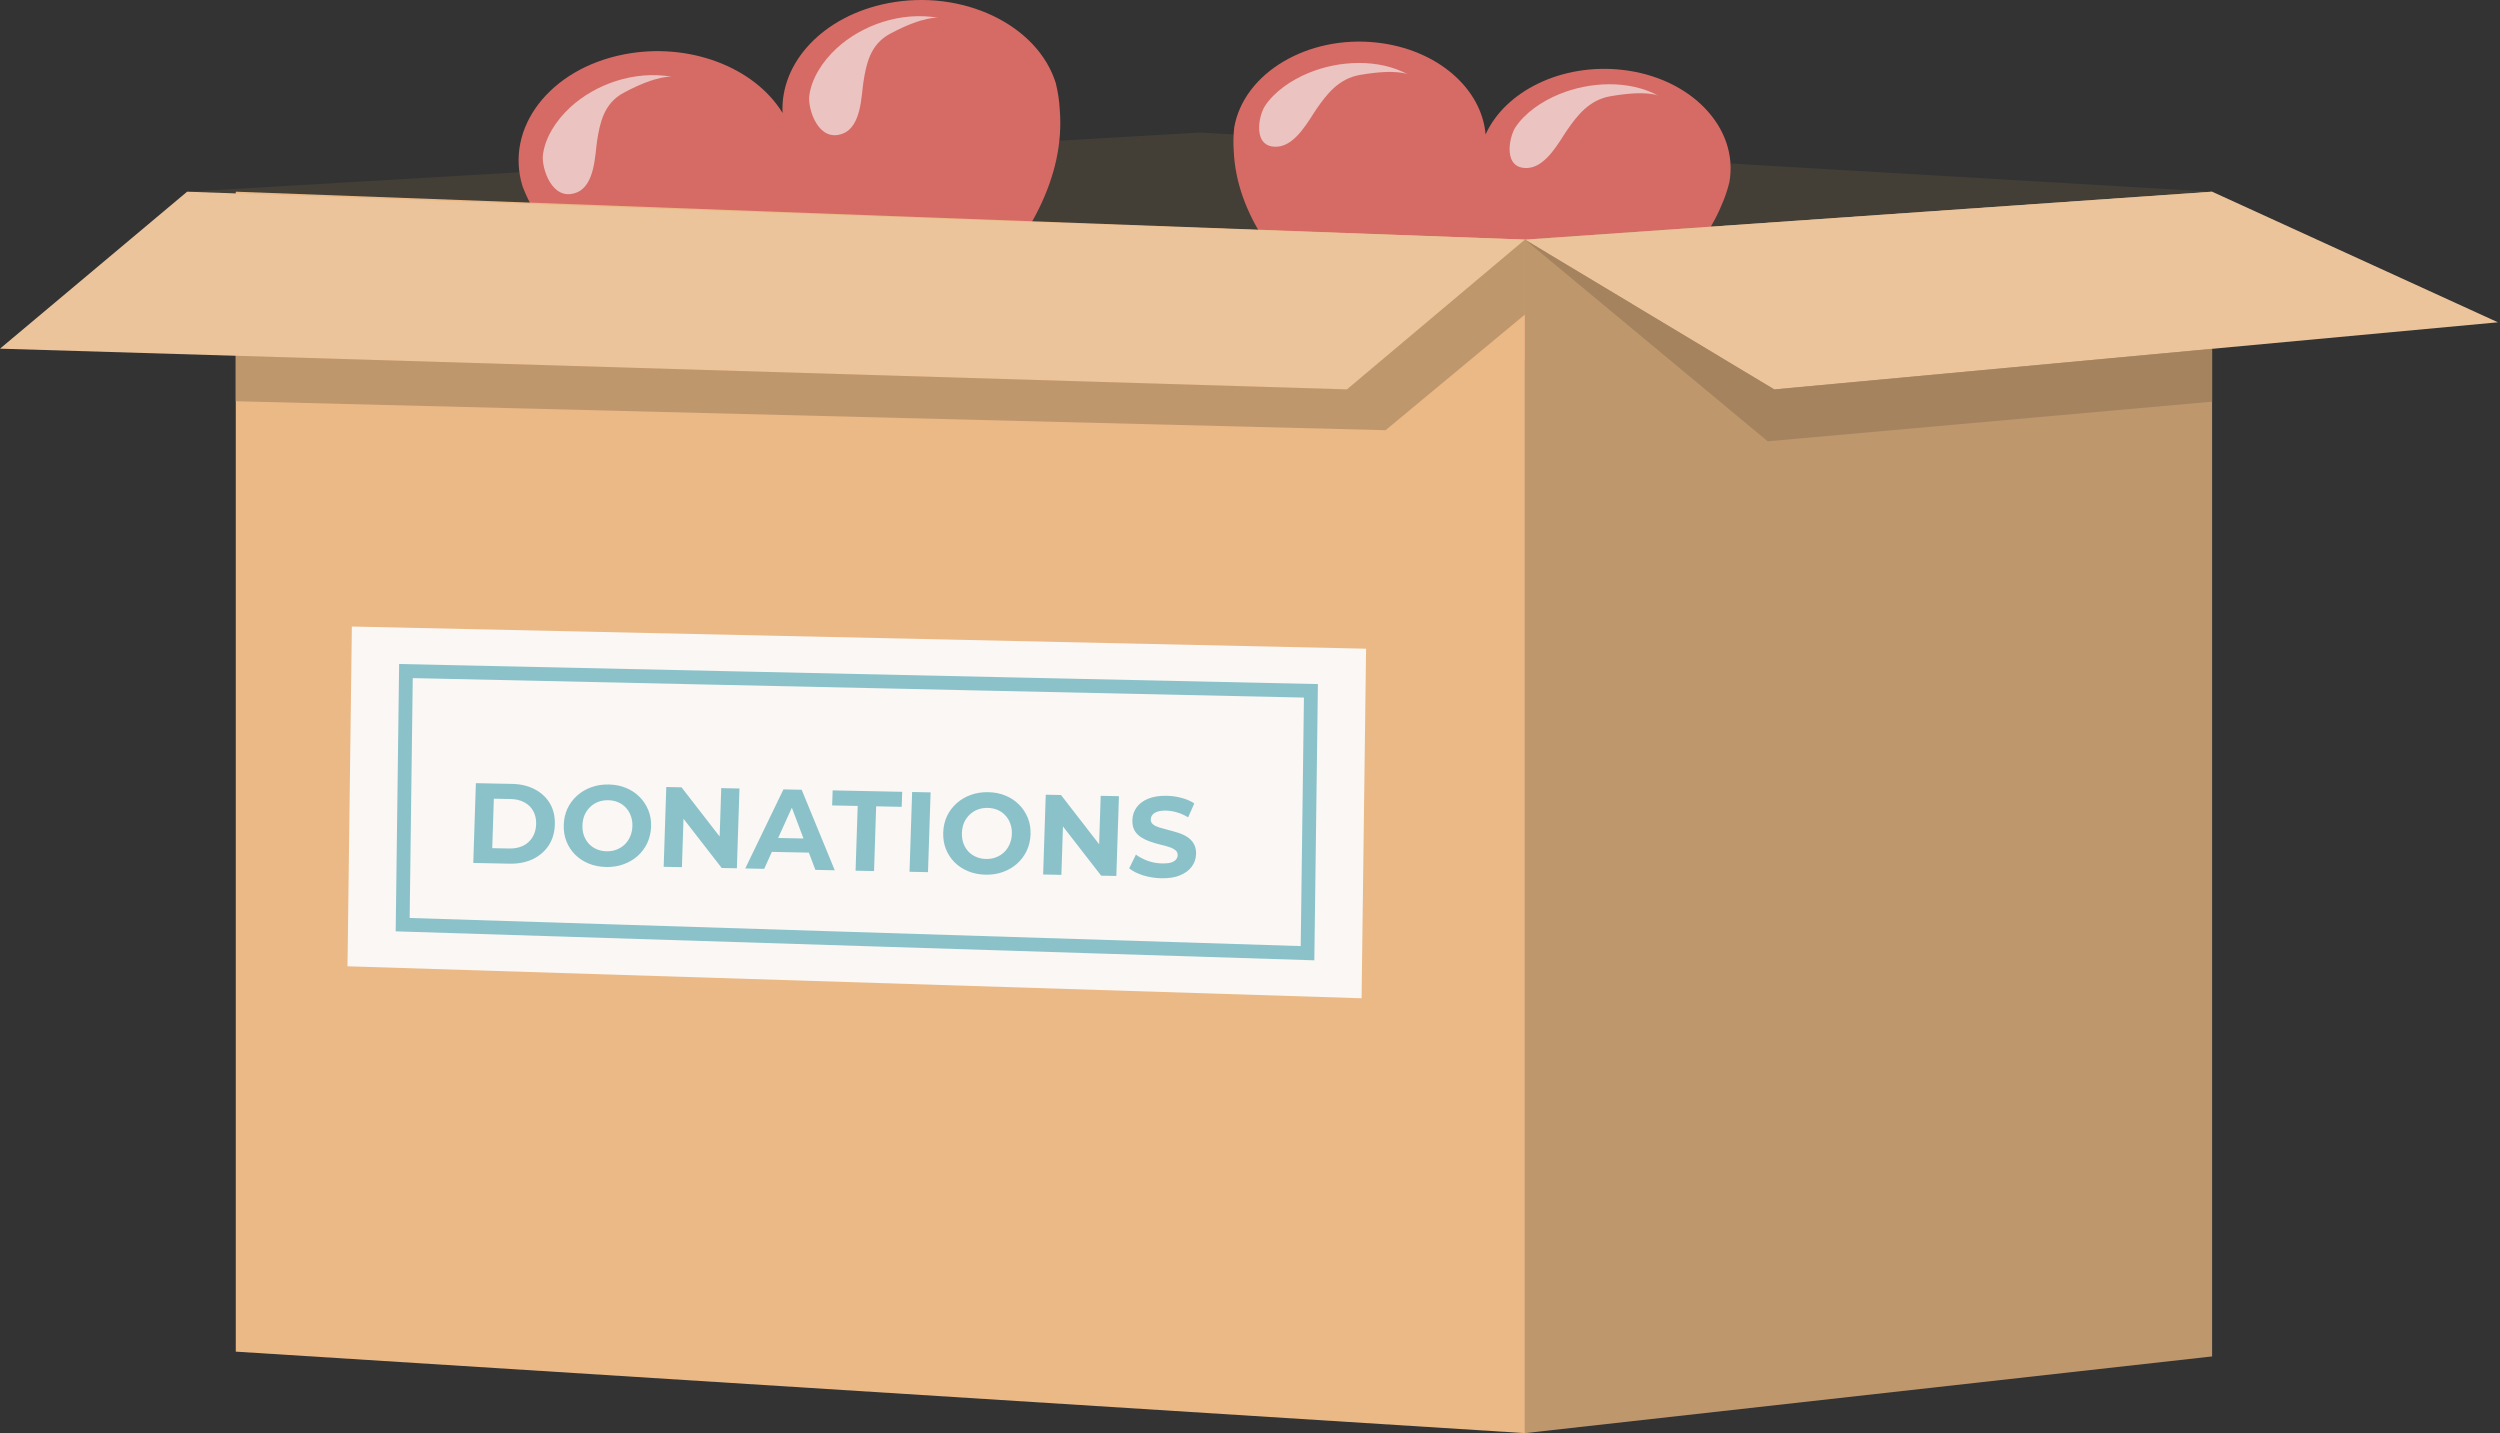
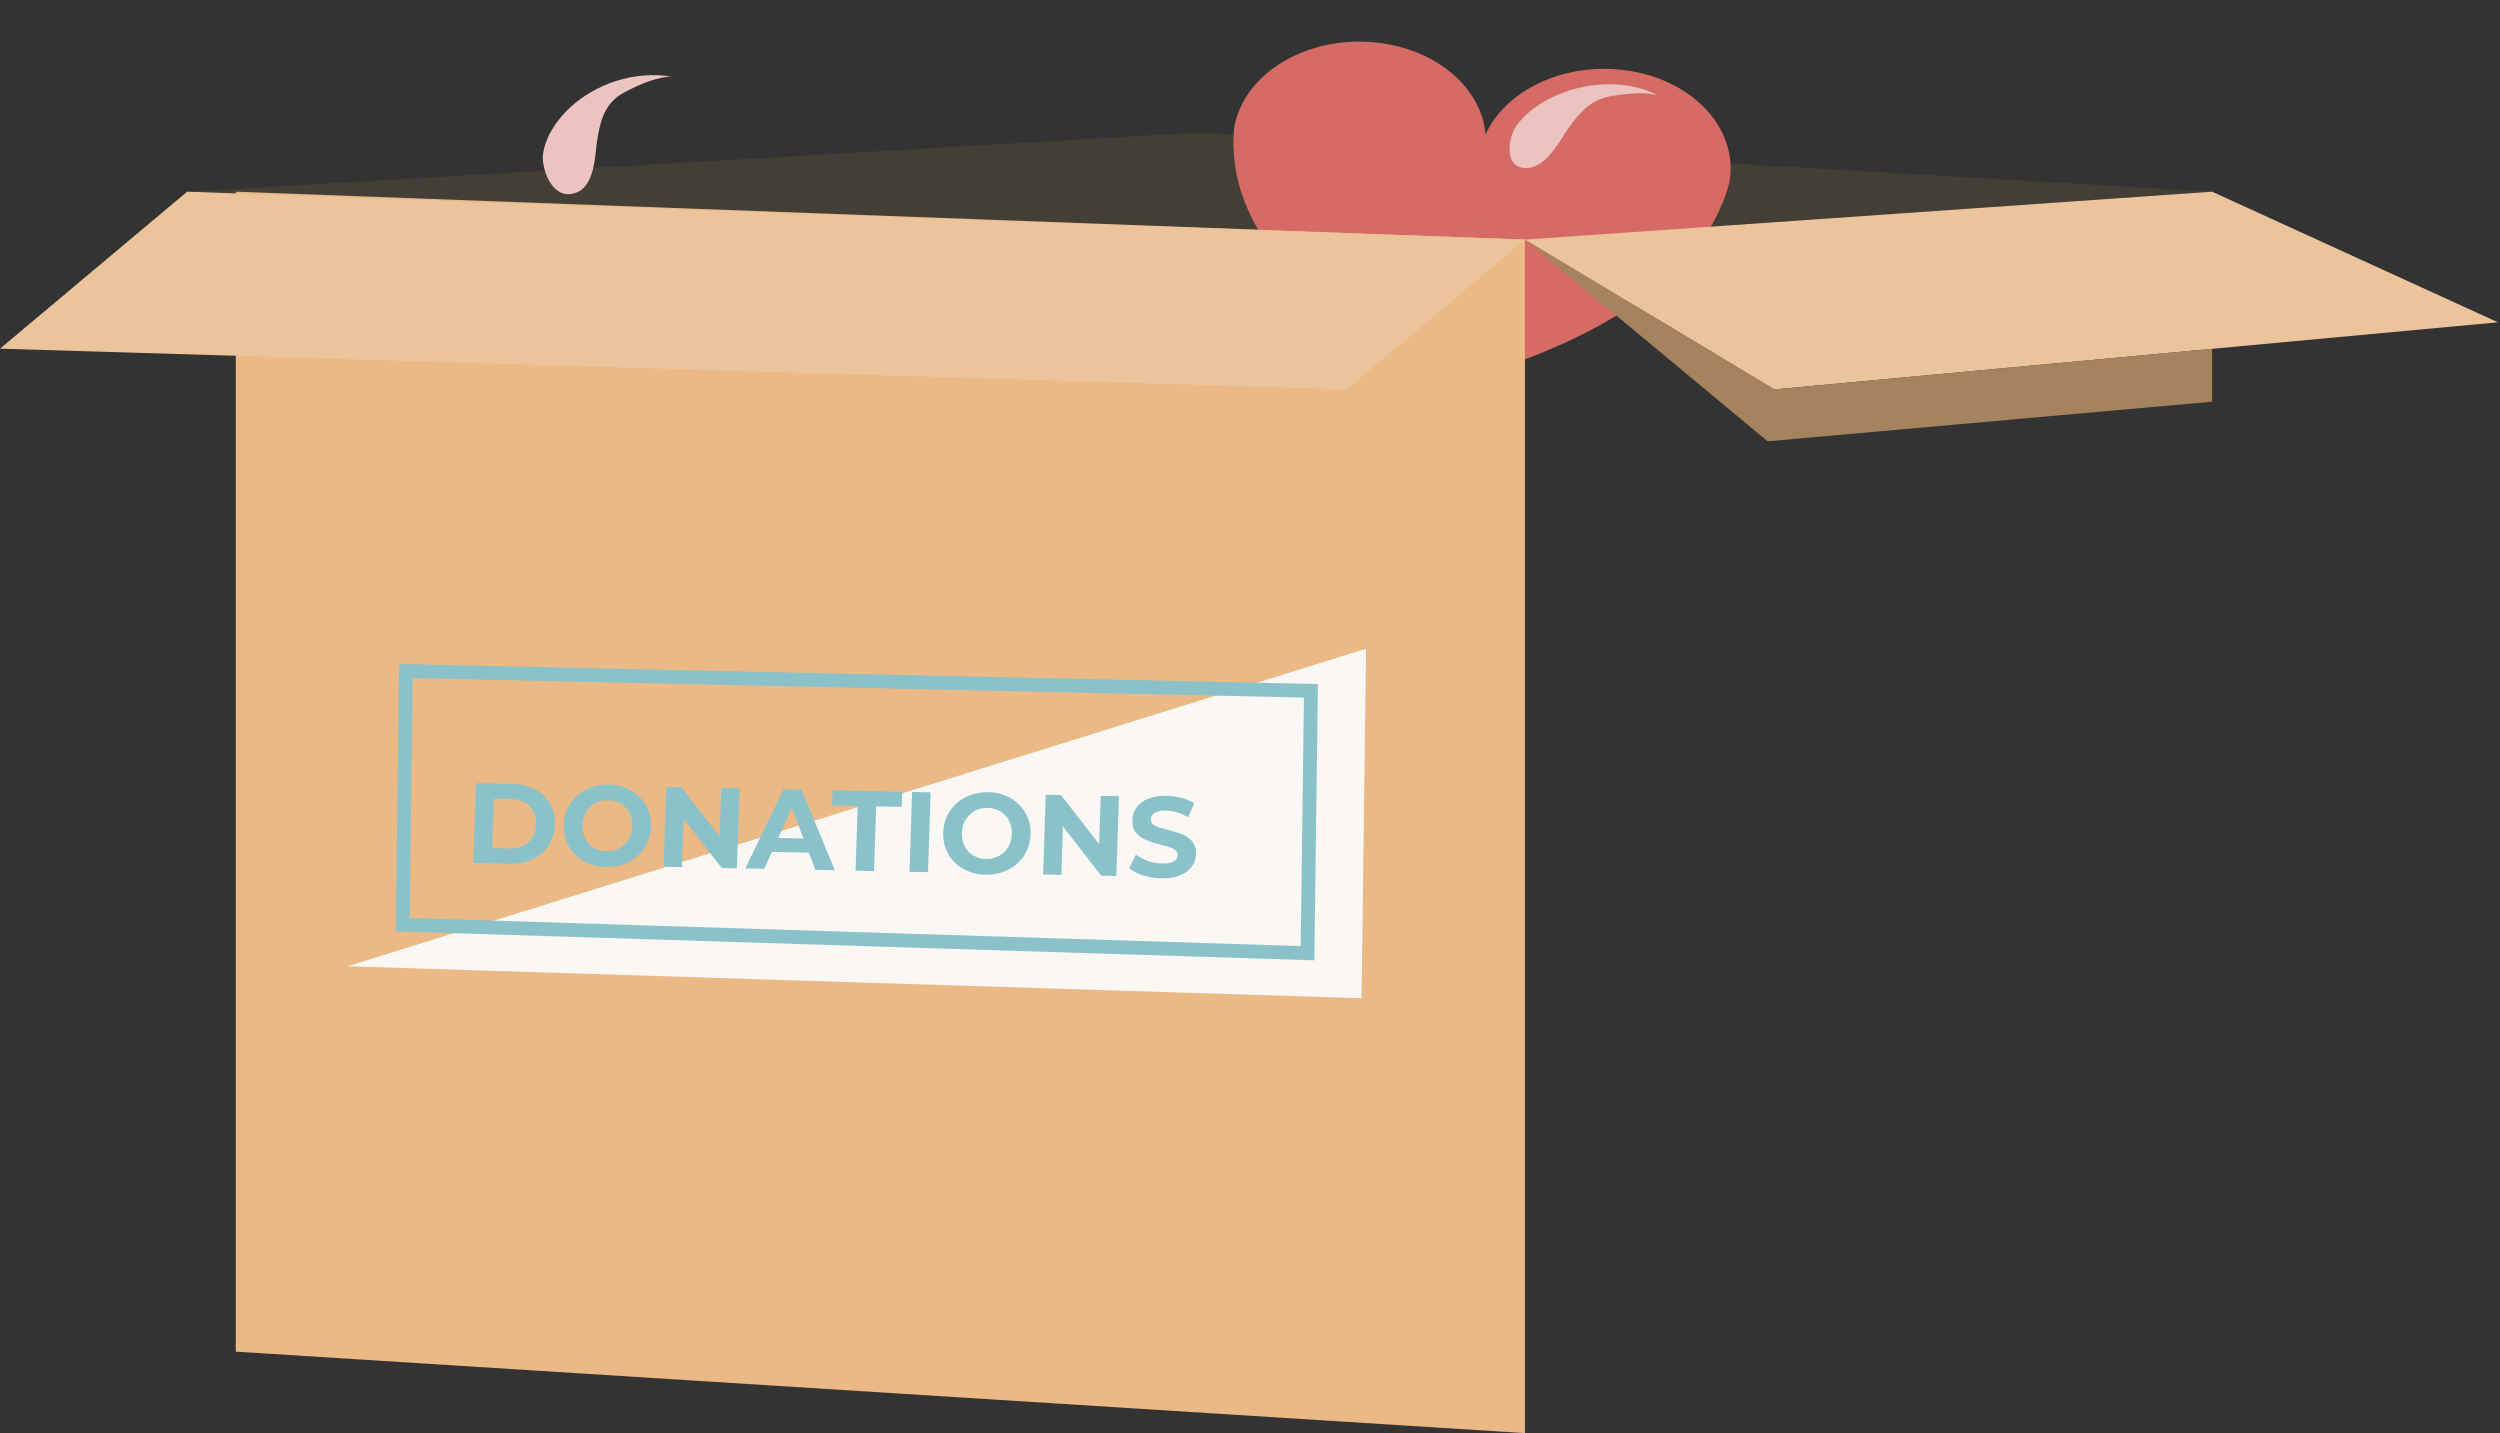
<svg xmlns="http://www.w3.org/2000/svg" width="314" height="180" viewBox="0 0 314 180" fill="none">
  <rect x="0" y="0" width="314" height="180" fill="#333333" stroke="none" />
  <path d="M23.502 24.076L150.67 16.641L277.838 24.076L191.531 30.096L23.502 24.076Z" fill="#433F37" />
-   <path d="M132.611 10.449C132.873 11.549 133.049 12.633 133.101 13.71C134.582 31.198 113.172 45.386 109.177 47.919C109.071 47.972 108.976 48.054 108.87 48.106L108.832 48.113C108.707 48.106 108.574 48.068 108.449 48.06C103.42 47.277 76.104 42.533 67.126 26.498C66.538 25.524 66.057 24.499 65.642 23.428C63.347 16.072 69.058 8.635 78.389 6.827C86.575 5.24 94.802 8.473 98.29 14.191C97.977 7.858 103.364 1.986 111.55 0.399C120.881 -1.408 130.316 3.093 132.611 10.449Z" fill="#D66B65" />
  <path d="M84.457 9.649C79.655 8.795 74.748 10.604 71.637 13.466C69.843 15.117 68.456 17.283 68.19 19.467C67.997 21.059 69.322 25.404 72.435 24.174C74.745 23.261 74.731 19.356 74.998 17.669C75.345 15.481 75.826 13 78.32 11.659C82.65 9.33 84.453 9.649 84.457 9.649Z" fill="#EBC3C1" />
-   <path d="M117.91 2.242C113.107 1.388 108.201 3.198 105.09 6.059C103.296 7.71 101.909 9.876 101.643 12.06C101.45 13.652 102.775 17.998 105.888 16.767C108.198 15.854 108.184 11.949 108.451 10.262C108.798 8.074 109.279 5.593 111.773 4.252C116.103 1.923 117.906 2.242 117.91 2.242Z" fill="#EBC3C1" />
  <path d="M217.209 22.892C216.959 23.892 216.64 24.856 216.221 25.779C209.955 40.957 185.759 47.23 181.292 48.304C181.181 48.32 181.064 48.364 180.952 48.38L180.917 48.376C180.816 48.337 180.719 48.269 180.617 48.229C176.702 46.223 155.653 34.917 154.959 18.966C154.881 17.986 154.914 16.991 155.024 15.975C156.246 9.145 164.27 4.384 172.935 5.348C180.536 6.193 186.101 11.123 186.59 16.887C189.048 11.451 196.126 7.927 203.726 8.772C212.393 9.737 218.432 16.061 217.209 22.892Z" fill="#D66B65" />
-   <path d="M176.851 9.354C173.16 7.349 168.234 7.567 164.375 9.155C162.149 10.071 160.044 11.533 158.882 13.307C158.034 14.601 157.286 18.628 160.445 18.42C162.791 18.265 164.458 14.961 165.409 13.606C166.642 11.849 168.116 9.881 170.802 9.413C175.462 8.601 176.848 9.352 176.851 9.354Z" fill="#EBC3C1" />
  <path d="M208.311 12.029C204.62 10.024 199.695 10.243 195.835 11.831C193.609 12.747 191.505 14.208 190.343 15.982C189.495 17.276 188.746 21.303 191.906 21.095C194.252 20.94 195.918 17.637 196.87 16.281C198.103 14.525 199.577 12.557 202.261 12.089C206.922 11.277 208.308 12.028 208.311 12.029Z" fill="#EBC3C1" />
  <path d="M191.532 180L29.613 169.766V24.076L191.532 30.096V180Z" fill="#EBB986" />
-   <path d="M171.014 125.382L43.645 121.365L44.194 78.693L171.579 81.476L171.014 125.382Z" fill="#FAF7F4" />
+   <path d="M171.014 125.382L43.645 121.365L171.579 81.476L171.014 125.382Z" fill="#FAF7F4" />
  <path d="M50.576 116.137L50.986 84.285L164.652 86.768L164.224 119.722L50.576 116.137Z" stroke="#8BC2C9" stroke-width="1.734" stroke-miterlimit="10" />
-   <path d="M191.533 180L277.84 170.367V24.076L191.533 30.096V180Z" fill="#BF976D" />
  <path d="M191.532 30.096L169.175 48.909L0 43.792L23.503 24.076L191.532 30.096Z" fill="#EBC49B" />
  <path d="M277.84 24.076L313.737 40.481L222.848 48.909L191.533 30.096L277.84 24.076Z" fill="#EBC49B" />
-   <path d="M29.613 44.688L169.175 48.909L191.532 30.096V39.503L174.028 54.033L29.613 50.395V44.688Z" fill="#BF976D" />
  <path d="M191.533 30.096L222.848 48.909L277.84 43.809V50.45L222.019 55.428L191.533 30.096Z" fill="#A6835F" />
  <path d="M59.443 108.386L59.77 98.365L64.324 98.457C65.412 98.479 66.365 98.708 67.182 99.145C67.999 99.572 68.629 100.163 69.073 100.917C69.516 101.671 69.722 102.558 69.688 103.579C69.655 104.591 69.392 105.469 68.9 106.214C68.408 106.948 67.74 107.518 66.896 107.921C66.052 108.314 65.085 108.5 63.997 108.478L59.443 108.386ZM61.825 106.529L63.945 106.572C64.613 106.585 65.195 106.473 65.69 106.234C66.194 105.987 66.588 105.632 66.871 105.17C67.163 104.708 67.319 104.162 67.34 103.532C67.361 102.892 67.24 102.341 66.978 101.877C66.726 101.404 66.356 101.038 65.867 100.78C65.389 100.513 64.816 100.372 64.147 100.358L62.028 100.316L61.825 106.529ZM76.138 108.896C75.345 108.88 74.614 108.736 73.945 108.465C73.285 108.193 72.715 107.819 72.233 107.341C71.762 106.864 71.398 106.307 71.141 105.672C70.895 105.036 70.783 104.346 70.808 103.602C70.832 102.858 70.988 102.173 71.276 101.549C71.573 100.924 71.978 100.383 72.49 99.926C73.001 99.468 73.596 99.117 74.272 98.873C74.949 98.629 75.679 98.515 76.462 98.531C77.254 98.547 77.975 98.69 78.626 98.962C79.285 99.233 79.851 99.607 80.323 100.085C80.804 100.562 81.173 101.119 81.429 101.754C81.686 102.38 81.802 103.07 81.777 103.824C81.753 104.569 81.592 105.258 81.294 105.892C80.997 106.516 80.592 107.057 80.081 107.515C79.579 107.963 78.99 108.309 78.313 108.553C77.646 108.797 76.921 108.912 76.138 108.896ZM76.188 106.92C76.637 106.929 77.05 106.861 77.427 106.716C77.814 106.571 78.155 106.358 78.451 106.078C78.747 105.797 78.977 105.463 79.143 105.075C79.318 104.687 79.413 104.254 79.429 103.777C79.444 103.3 79.377 102.864 79.228 102.469C79.088 102.075 78.879 101.731 78.602 101.439C78.335 101.147 78.012 100.921 77.635 100.761C77.259 100.6 76.846 100.516 76.397 100.506C75.948 100.497 75.531 100.565 75.144 100.71C74.766 100.855 74.43 101.068 74.134 101.349C73.838 101.629 73.603 101.964 73.428 102.352C73.262 102.74 73.172 103.172 73.156 103.65C73.141 104.117 73.203 104.553 73.343 104.957C73.492 105.352 73.701 105.695 73.969 105.987C74.246 106.279 74.573 106.505 74.95 106.666C75.326 106.826 75.739 106.911 76.188 106.92ZM83.357 108.87L83.684 98.849L85.603 98.888L91.282 106.223L90.351 106.204L90.587 98.989L92.878 99.035L92.551 109.056L90.647 109.018L84.953 101.683L85.884 101.701L85.649 108.917L83.357 108.87ZM93.605 109.078L98.4 99.147L100.691 99.194L104.847 109.306L102.412 109.256L99.035 100.335L99.951 100.353L95.983 109.126L93.605 109.078ZM95.909 106.976L96.583 105.227L101.738 105.332L102.311 107.105L95.909 106.976ZM107.46 109.359L107.725 101.227L104.517 101.162L104.579 99.272L113.315 99.45L113.253 101.339L110.045 101.274L109.78 109.406L107.46 109.359ZM114.236 109.496L114.563 99.475L116.883 99.522L116.556 109.543L114.236 109.496ZM123.798 109.862C123.006 109.846 122.275 109.702 121.606 109.43C120.946 109.159 120.375 108.785 119.894 108.307C119.422 107.829 119.058 107.273 118.802 106.637C118.555 106.002 118.444 105.312 118.468 104.568C118.492 103.823 118.649 103.139 118.936 102.514C119.234 101.89 119.638 101.349 120.15 100.892C120.662 100.434 121.256 100.083 121.933 99.839C122.609 99.595 123.339 99.481 124.122 99.497C124.914 99.513 125.636 99.656 126.286 99.927C126.946 100.198 127.512 100.573 127.983 101.05C128.465 101.528 128.833 102.085 129.09 102.72C129.346 103.346 129.462 104.036 129.438 104.79C129.413 105.534 129.252 106.224 128.955 106.857C128.657 107.482 128.253 108.023 127.741 108.48C127.239 108.929 126.65 109.275 125.973 109.519C125.306 109.763 124.581 109.877 123.798 109.862ZM123.848 107.886C124.297 107.895 124.71 107.827 125.087 107.682C125.474 107.537 125.816 107.324 126.111 107.043C126.407 106.763 126.638 106.428 126.803 106.04C126.978 105.652 127.074 105.22 127.089 104.742C127.105 104.265 127.038 103.829 126.888 103.435C126.748 103.04 126.54 102.697 126.263 102.405C125.995 102.113 125.673 101.887 125.296 101.726C124.919 101.566 124.506 101.481 124.058 101.472C123.609 101.463 123.191 101.531 122.804 101.676C122.427 101.821 122.09 102.034 121.795 102.314C121.499 102.595 121.263 102.929 121.088 103.317C120.923 103.705 120.832 104.138 120.817 104.615C120.802 105.083 120.864 105.519 121.003 105.923C121.153 106.317 121.361 106.661 121.629 106.953C121.906 107.245 122.233 107.471 122.61 107.631C122.987 107.792 123.4 107.877 123.848 107.886ZM131.018 109.836L131.345 99.815L133.264 99.854L138.943 107.189L138.012 107.17L138.247 99.955L140.538 100.001L140.212 110.022L138.307 109.984L132.614 102.648L133.544 102.667L133.309 109.882L131.018 109.836ZM145.871 110.309C145.069 110.293 144.304 110.172 143.576 109.947C142.848 109.713 142.265 109.419 141.828 109.067L142.673 107.336C143.092 107.65 143.59 107.913 144.166 108.125C144.751 108.328 145.345 108.436 145.946 108.448C146.405 108.457 146.774 108.422 147.053 108.342C147.343 108.252 147.557 108.127 147.696 107.968C147.835 107.808 147.908 107.624 147.915 107.414C147.923 107.146 147.825 106.934 147.62 106.777C147.416 106.611 147.143 106.476 146.802 106.374C146.462 106.262 146.083 106.159 145.666 106.064C145.259 105.961 144.847 105.838 144.431 105.696C144.025 105.554 143.654 105.374 143.317 105.157C142.98 104.94 142.707 104.658 142.499 104.31C142.3 103.962 142.209 103.521 142.227 102.986C142.246 102.414 142.415 101.897 142.736 101.435C143.067 100.964 143.547 100.597 144.176 100.333C144.816 100.059 145.608 99.932 146.553 99.951C147.183 99.964 147.801 100.053 148.407 100.218C149.014 100.373 149.546 100.604 150.004 100.909L149.231 102.656C148.772 102.379 148.31 102.174 147.846 102.04C147.383 101.897 146.927 101.821 146.478 101.812C146.029 101.803 145.66 101.848 145.37 101.947C145.081 102.046 144.871 102.18 144.741 102.35C144.612 102.509 144.543 102.699 144.536 102.919C144.528 103.176 144.626 103.388 144.831 103.555C145.036 103.712 145.309 103.841 145.649 103.944C145.99 104.046 146.364 104.149 146.771 104.253C147.188 104.357 147.6 104.475 148.006 104.608C148.422 104.74 148.799 104.915 149.136 105.132C149.472 105.349 149.74 105.631 149.939 105.979C150.147 106.327 150.243 106.764 150.226 107.288C150.208 107.852 150.033 108.364 149.703 108.825C149.373 109.286 148.888 109.654 148.248 109.927C147.618 110.201 146.826 110.328 145.871 110.309Z" fill="#8BC2C9" />
</svg>